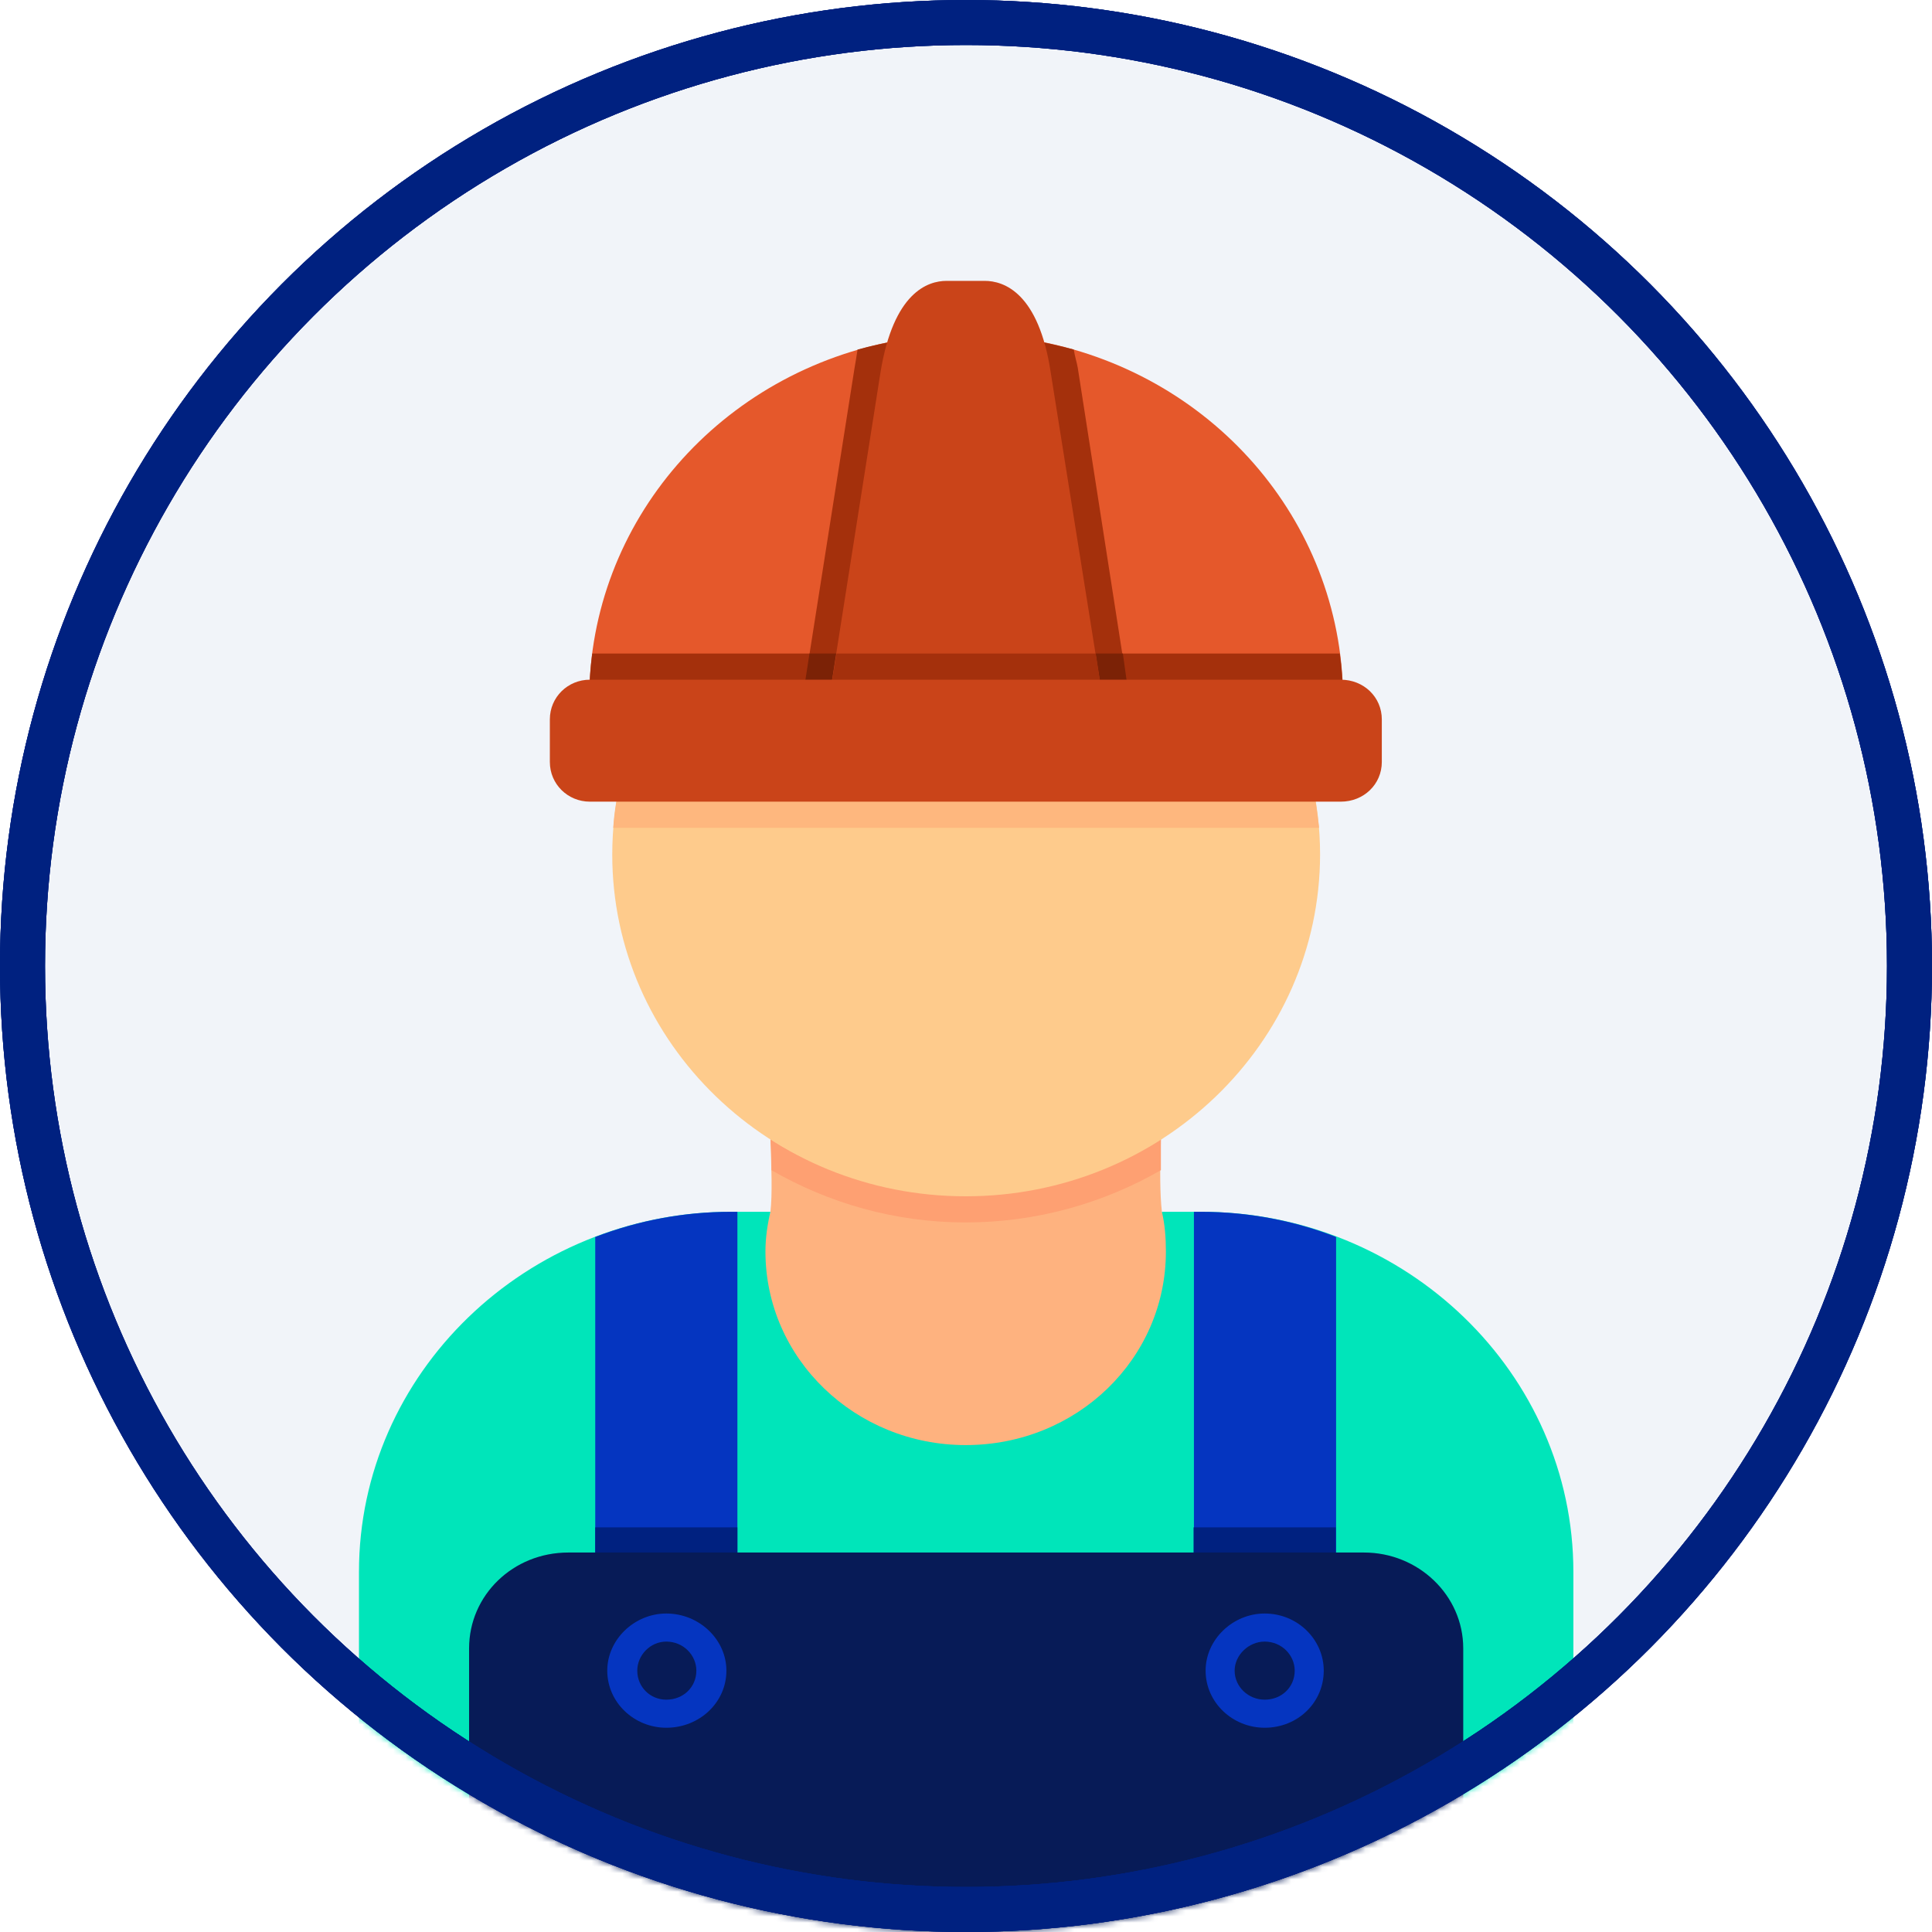
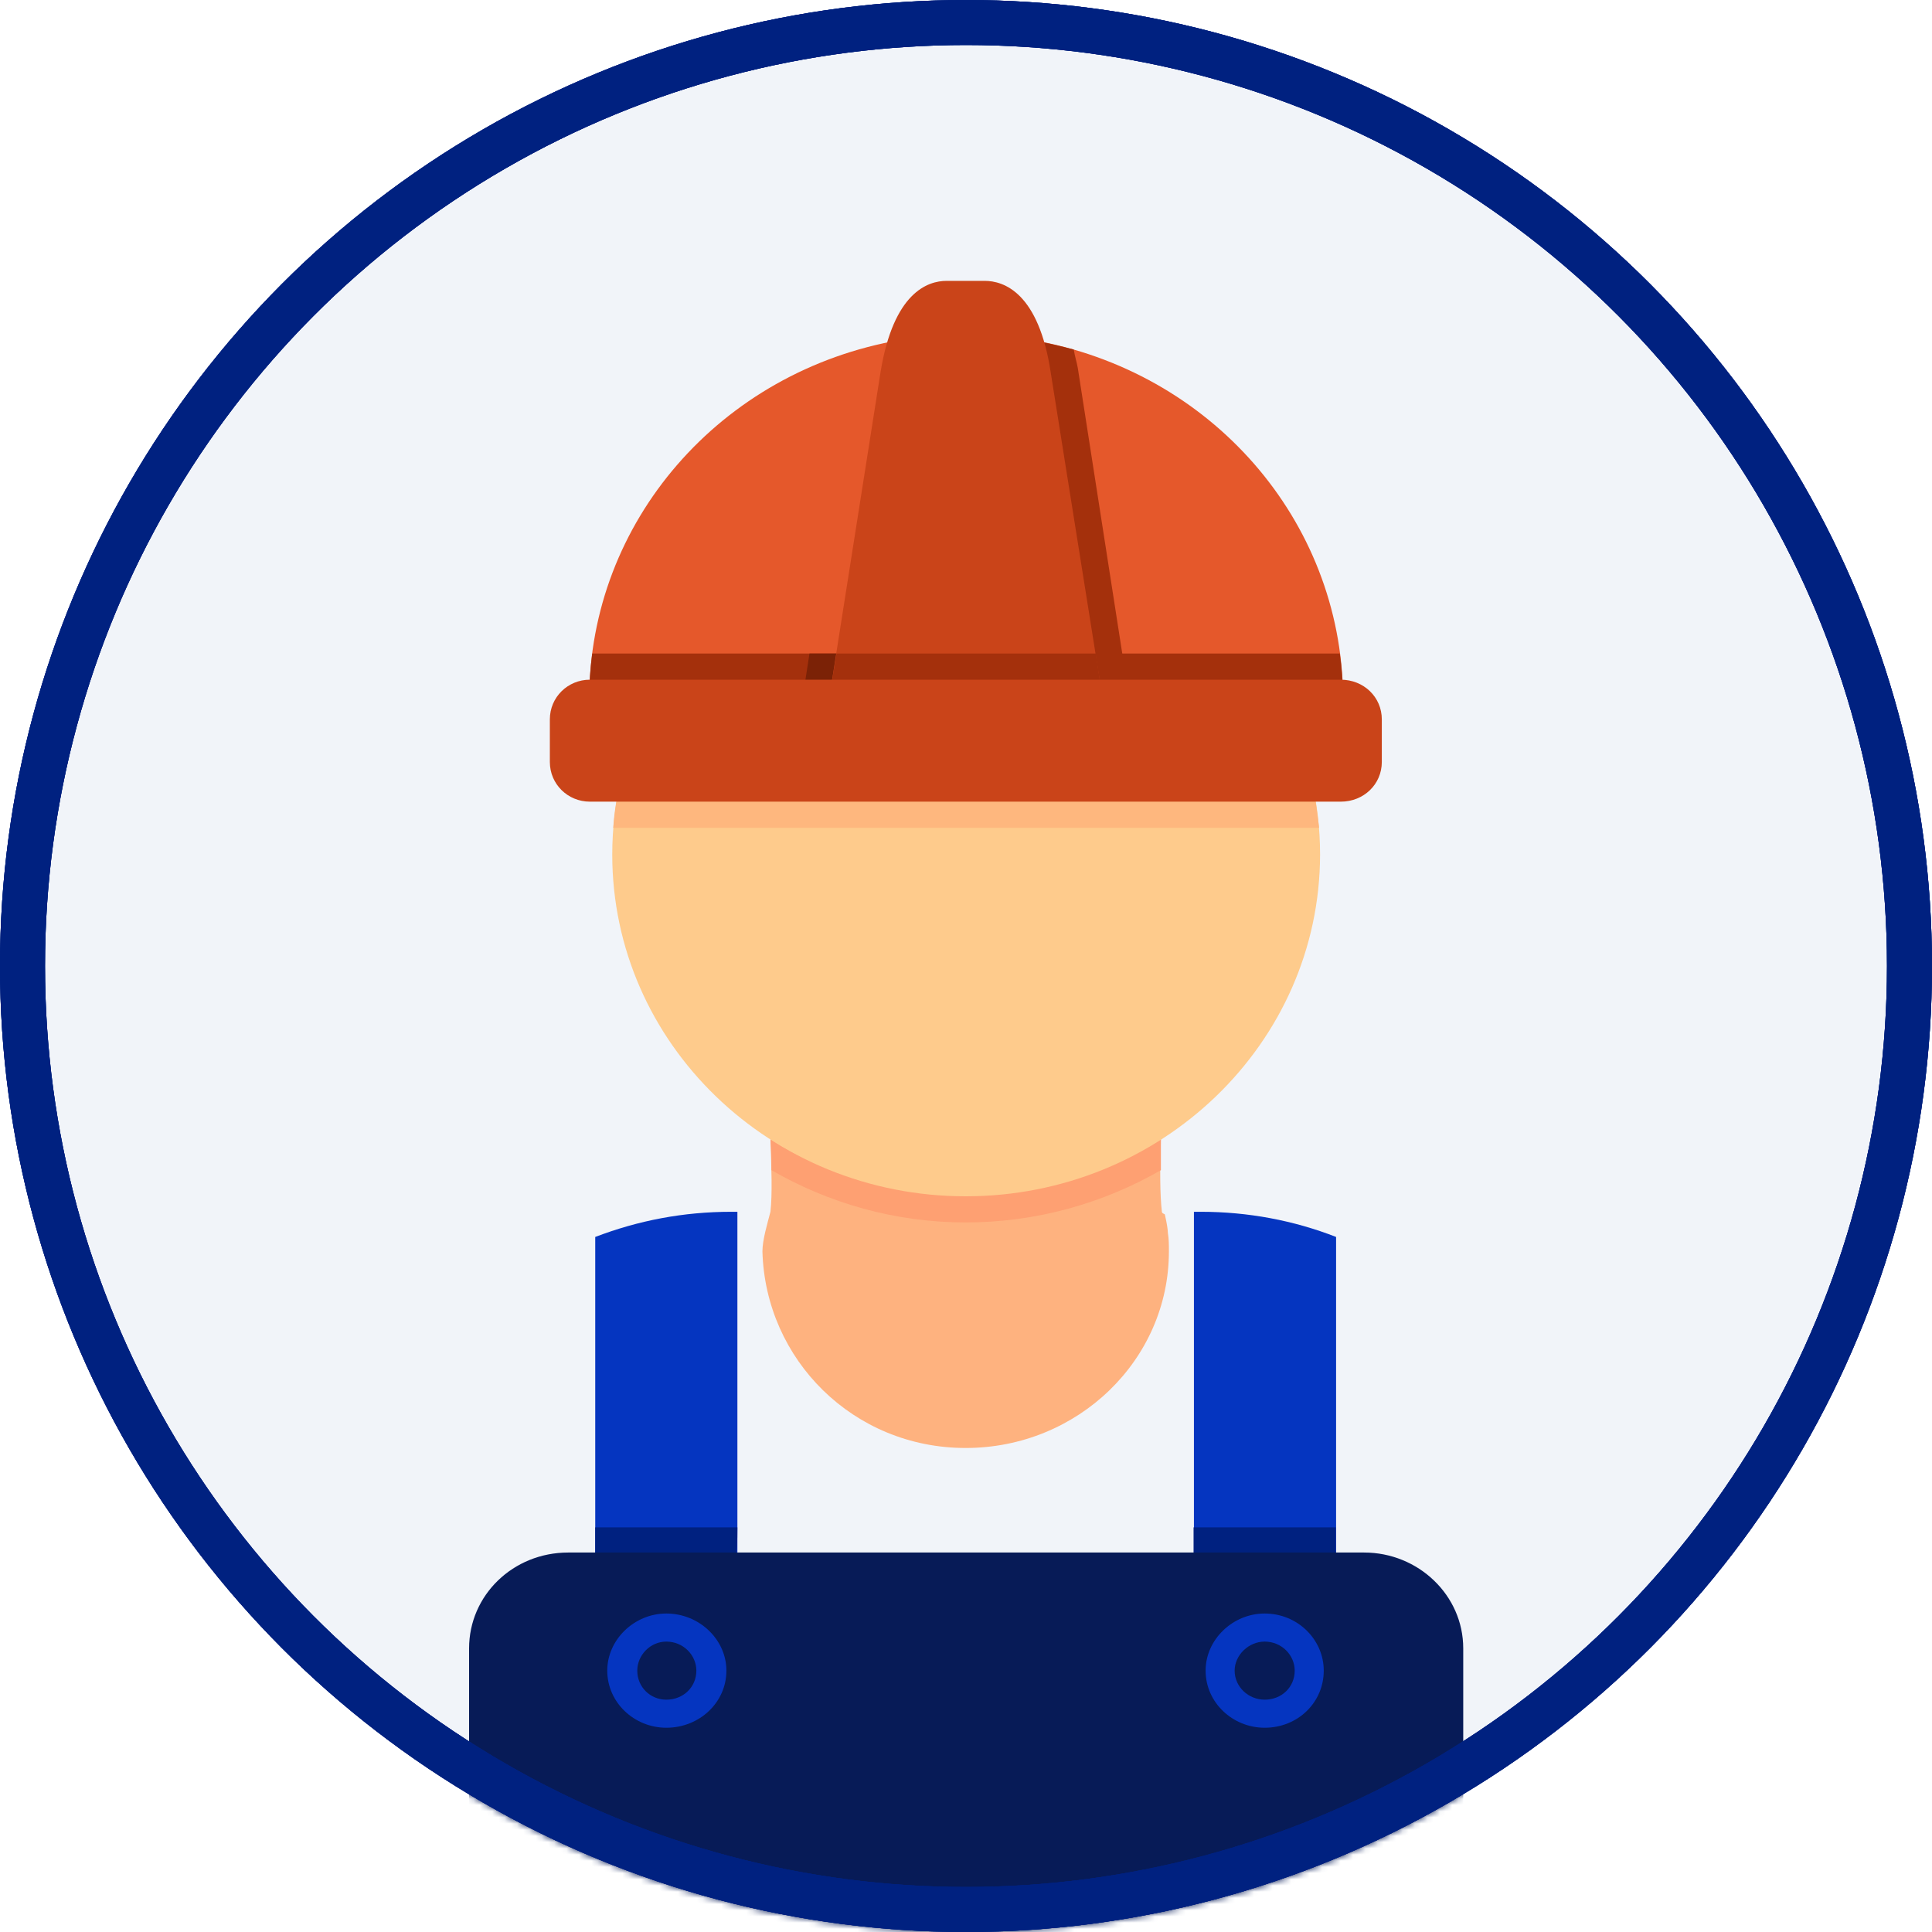
<svg xmlns="http://www.w3.org/2000/svg" width="312" height="312" viewBox="0 0 312 312" fill="none">
  <circle cx="156" cy="156" r="156" fill="#F1F4F9" />
  <mask id="mask0_353_541" style="mask-type:alpha" maskUnits="userSpaceOnUse" x="0" y="0" width="312" height="312">
    <circle cx="156" cy="156" r="156" fill="#D9D9D9" />
  </mask>
  <g mask="url(#mask0_353_541)">
    <g clip-path="url(#clip0_353_541)">
      <path fill-rule="evenodd" clip-rule="evenodd" d="M124.419 183.967C124.581 188.657 124.742 192.878 124.419 195.692C123.934 197.568 123.125 200.225 123.125 202.101C123.611 219.61 137.838 233.836 155.946 233.836C174.054 233.836 188.767 219.61 188.767 202.101C188.767 201.007 188.767 200.069 188.605 199.131C188.605 198.662 188.443 197.568 188.12 196.161C188.12 196.005 187.635 196.005 187.635 195.692C187.312 192.878 187.312 188.814 187.473 183.967C178.419 189.751 167.587 193.034 155.946 193.034C144.305 193.034 133.473 189.751 124.419 183.967Z" fill="#FEB27F" />
      <path fill-rule="evenodd" clip-rule="evenodd" d="M124.42 183.967C124.582 185.687 124.582 187.407 124.582 188.97C133.797 194.285 144.468 197.412 155.947 197.412C167.426 197.412 178.259 194.285 187.474 188.97C187.474 187.407 187.474 185.843 187.474 183.967C178.42 189.751 167.588 193.034 155.947 193.034C144.306 193.034 133.474 189.751 124.42 183.967Z" fill="#FEA072" />
-       <path fill-rule="evenodd" clip-rule="evenodd" d="M187.635 195.692H187.959H193.941C227.085 195.692 254.085 221.799 254.085 253.846V308.873C254.085 310.749 252.63 312 250.851 312H61.203C59.425 312 57.97 310.749 57.97 308.873V253.846C57.97 221.799 84.97 195.692 118.114 195.692H123.934H124.419C123.934 197.724 123.611 199.913 123.611 202.101C123.611 219.454 138.162 233.367 155.947 233.367C173.893 233.367 188.282 219.454 188.282 202.101C188.282 199.913 188.12 197.724 187.635 195.692Z" fill="#00E5BA" />
      <path fill-rule="evenodd" clip-rule="evenodd" d="M192.808 195.692H193.939C201.538 195.692 208.975 197.099 215.766 199.757V253.846C215.766 255.566 214.311 256.973 212.532 256.973H196.041C194.263 256.973 192.808 255.566 192.808 253.846V195.692Z" fill="#0535C0" />
      <path fill-rule="evenodd" clip-rule="evenodd" d="M215.712 246.655V253.846C215.712 255.566 214.257 256.973 212.479 256.973H195.987C194.209 256.973 192.754 255.566 192.754 253.846V246.655H215.712Z" fill="#002180" />
      <path fill-rule="evenodd" clip-rule="evenodd" d="M96.125 199.757C103.077 197.099 110.353 195.692 118.113 195.692H119.083V253.846C119.083 255.566 117.628 256.973 115.85 256.973H99.359C97.58 256.973 96.125 255.566 96.125 253.846V199.757Z" fill="#0535C0" />
-       <path fill-rule="evenodd" clip-rule="evenodd" d="M119.083 246.655V253.846C119.083 255.566 117.628 256.973 115.85 256.973H99.359C97.58 256.973 96.125 255.566 96.125 253.846V246.655H119.083Z" fill="#002180" />
+       <path fill-rule="evenodd" clip-rule="evenodd" d="M119.083 246.655C119.083 255.566 117.628 256.973 115.85 256.973H99.359C97.58 256.973 96.125 255.566 96.125 253.846V246.655H119.083Z" fill="#002180" />
      <path fill-rule="evenodd" clip-rule="evenodd" d="M155.947 193.191C124.42 193.191 98.874 168.491 98.874 138.007C98.874 133.786 99.359 129.722 100.33 125.657C100.653 124.25 101.946 123.156 103.401 123.156H208.492C210.109 123.156 211.402 124.25 211.726 125.657C212.696 129.722 213.181 133.786 213.181 138.007C213.127 168.543 187.474 193.191 155.947 193.191Z" fill="#FECB8C" />
      <path fill-rule="evenodd" clip-rule="evenodd" d="M99.036 133.682C99.197 131.024 99.682 128.21 100.329 125.709C100.652 124.302 101.946 123.208 103.401 123.208H208.492C210.108 123.208 211.402 124.302 211.725 125.709C212.372 128.21 212.695 131.024 213.019 133.682H99.036Z" fill="#FEB77E" />
      <path fill-rule="evenodd" clip-rule="evenodd" d="M137.192 116.017H98.389C96.611 116.017 95.156 114.61 95.156 112.89C95.156 84.282 116.336 59.895 145.438 54.893C146.408 54.736 147.539 55.049 148.186 55.831C148.994 56.612 149.318 57.706 149.156 58.645C148.994 59.426 148.833 60.208 148.671 60.989L140.426 113.359C140.102 114.923 138.809 116.017 137.192 116.017Z" fill="#E5582B" />
      <path fill-rule="evenodd" clip-rule="evenodd" d="M137.192 116.017H98.389C96.611 116.017 95.156 114.61 95.156 112.89C95.156 110.389 95.317 108.044 95.641 105.543H141.557L140.426 113.359C140.102 114.923 138.809 116.017 137.192 116.017Z" fill="#A4300C" />
-       <path fill-rule="evenodd" clip-rule="evenodd" d="M137.192 116.017H130.402C129.755 114.766 129.593 113.203 129.755 111.796L138.001 59.426C138.162 58.488 138.324 57.55 138.486 56.456C140.749 55.831 143.013 55.362 145.438 54.893C146.408 54.736 147.54 55.049 148.186 55.831C148.995 56.612 149.318 57.706 149.156 58.645C148.995 59.426 148.833 60.208 148.671 60.989L140.426 113.359C140.102 114.923 138.809 116.017 137.192 116.017Z" fill="#A4300C" />
      <path fill-rule="evenodd" clip-rule="evenodd" d="M137.192 116.017H130.402C129.755 114.766 129.593 113.203 129.755 111.796L130.725 105.543H141.558L140.426 113.359C140.102 114.923 138.809 116.017 137.192 116.017Z" fill="#7B2206" />
      <path fill-rule="evenodd" clip-rule="evenodd" d="M213.611 116.017H174.647C173.192 116.017 171.737 114.923 171.575 113.359L163.383 60.989C163.222 60.208 163.06 59.426 162.898 58.645C162.575 57.706 162.898 56.612 163.707 55.831C164.515 55.049 165.485 54.736 166.617 54.893C195.557 59.895 216.575 83.97 216.899 112.421V112.89C216.845 114.61 215.39 116.017 213.611 116.017Z" fill="#E5582B" />
      <path fill-rule="evenodd" clip-rule="evenodd" d="M213.613 116.017H174.649C173.194 116.017 171.739 114.923 171.577 113.359L170.284 105.543H216.362C216.685 107.888 216.847 110.076 216.847 112.421V112.89C216.847 114.61 215.392 116.017 213.613 116.017Z" fill="#A4300C" />
      <path fill-rule="evenodd" clip-rule="evenodd" d="M181.653 116.017H174.701C173.246 116.017 171.791 114.923 171.629 113.359L163.383 60.989C163.222 60.208 163.06 59.426 162.898 58.645C162.575 57.706 162.898 56.612 163.707 55.831C164.515 55.049 165.485 54.736 166.617 54.893C168.88 55.362 171.144 55.831 173.407 56.456C173.569 57.55 173.892 58.488 174.054 59.426L182.138 111.327C182.3 112.109 182.3 111.64 182.3 112.89C182.3 113.985 182.138 115.079 181.653 116.017Z" fill="#A4300C" />
-       <path fill-rule="evenodd" clip-rule="evenodd" d="M181.655 116.017H174.703C173.248 116.017 171.792 114.923 171.631 113.359L170.337 105.543H181.331L182.14 111.327C182.302 112.109 182.302 111.64 182.302 112.89C182.302 113.985 182.14 115.079 181.655 116.017Z" fill="#7B2206" />
      <path fill-rule="evenodd" clip-rule="evenodd" d="M174.863 116.017C174.863 116.017 174.863 116.017 174.702 116.017H137.193C136.222 116.017 135.414 115.704 134.767 114.923C134.121 114.297 133.959 113.359 133.959 112.421L142.205 60.051C144.306 47.233 149.803 45.357 152.875 45.357H159.019C162.091 45.357 167.75 47.233 169.69 60.208L177.935 111.952C177.935 112.265 178.097 112.578 178.097 112.89C178.097 114.61 176.642 116.017 174.863 116.017Z" fill="#CA4419" />
      <path fill-rule="evenodd" clip-rule="evenodd" d="M174.863 116.017C174.863 116.017 174.863 116.017 174.702 116.017H137.193C136.222 116.017 135.414 115.704 134.767 114.923C134.121 114.297 133.959 113.359 133.959 112.421L135.091 105.543H176.965L177.935 111.952C177.935 112.265 178.097 112.578 178.097 112.89C178.097 114.61 176.642 116.017 174.863 116.017Z" fill="#A4300C" />
      <path fill-rule="evenodd" clip-rule="evenodd" d="M216.521 129.461H95.263C91.706 129.461 88.796 126.647 88.796 123.052V116.173C88.796 112.578 91.706 109.764 95.263 109.764H216.521C220.24 109.764 223.15 112.578 223.15 116.173V123.052C223.15 126.647 220.24 129.461 216.521 129.461Z" fill="#CA4419" />
      <path fill-rule="evenodd" clip-rule="evenodd" d="M236.246 312H75.753V266.196C75.753 257.598 82.867 250.719 91.76 250.719H220.293C229.024 250.719 236.299 257.598 236.299 266.196V312H236.246Z" fill="#071B57" />
      <path fill-rule="evenodd" clip-rule="evenodd" d="M107.606 279.015C102.432 279.015 98.067 274.95 98.067 269.791C98.067 264.789 102.432 260.568 107.606 260.568C112.941 260.568 117.307 264.789 117.307 269.791C117.307 274.95 112.941 279.015 107.606 279.015Z" fill="#0535C0" />
      <path fill-rule="evenodd" clip-rule="evenodd" d="M204.234 279.015C199.061 279.015 194.695 274.95 194.695 269.791C194.695 264.789 199.061 260.568 204.234 260.568C209.57 260.568 213.773 264.789 213.773 269.791C213.773 274.95 209.57 279.015 204.234 279.015Z" fill="#0535C0" />
      <path fill-rule="evenodd" clip-rule="evenodd" d="M204.233 274.481C201.646 274.481 199.383 272.449 199.383 269.792C199.383 267.29 201.646 265.102 204.233 265.102C206.982 265.102 209.083 267.29 209.083 269.792C209.083 272.449 206.982 274.481 204.233 274.481Z" fill="#071B57" />
      <path fill-rule="evenodd" clip-rule="evenodd" d="M107.603 274.481C105.016 274.481 102.915 272.449 102.915 269.791C102.915 267.29 105.016 265.102 107.603 265.102C110.352 265.102 112.454 267.29 112.454 269.791C112.454 272.449 110.352 274.481 107.603 274.481Z" fill="#071B57" />
    </g>
  </g>
  <circle cx="156" cy="156" r="152.366" stroke="#002180" stroke-width="7.269" />
  <circle cx="156" cy="156" r="152.366" stroke="#002180" stroke-width="7.269" />
  <circle cx="156" cy="156" r="152.366" stroke="#002180" stroke-width="7.269" />
  <defs>
    <clipPath id="clip0_353_541">
      <rect width="196.061" height="266.643" fill="white" transform="translate(57.97 45.357)" />
    </clipPath>
  </defs>
</svg>